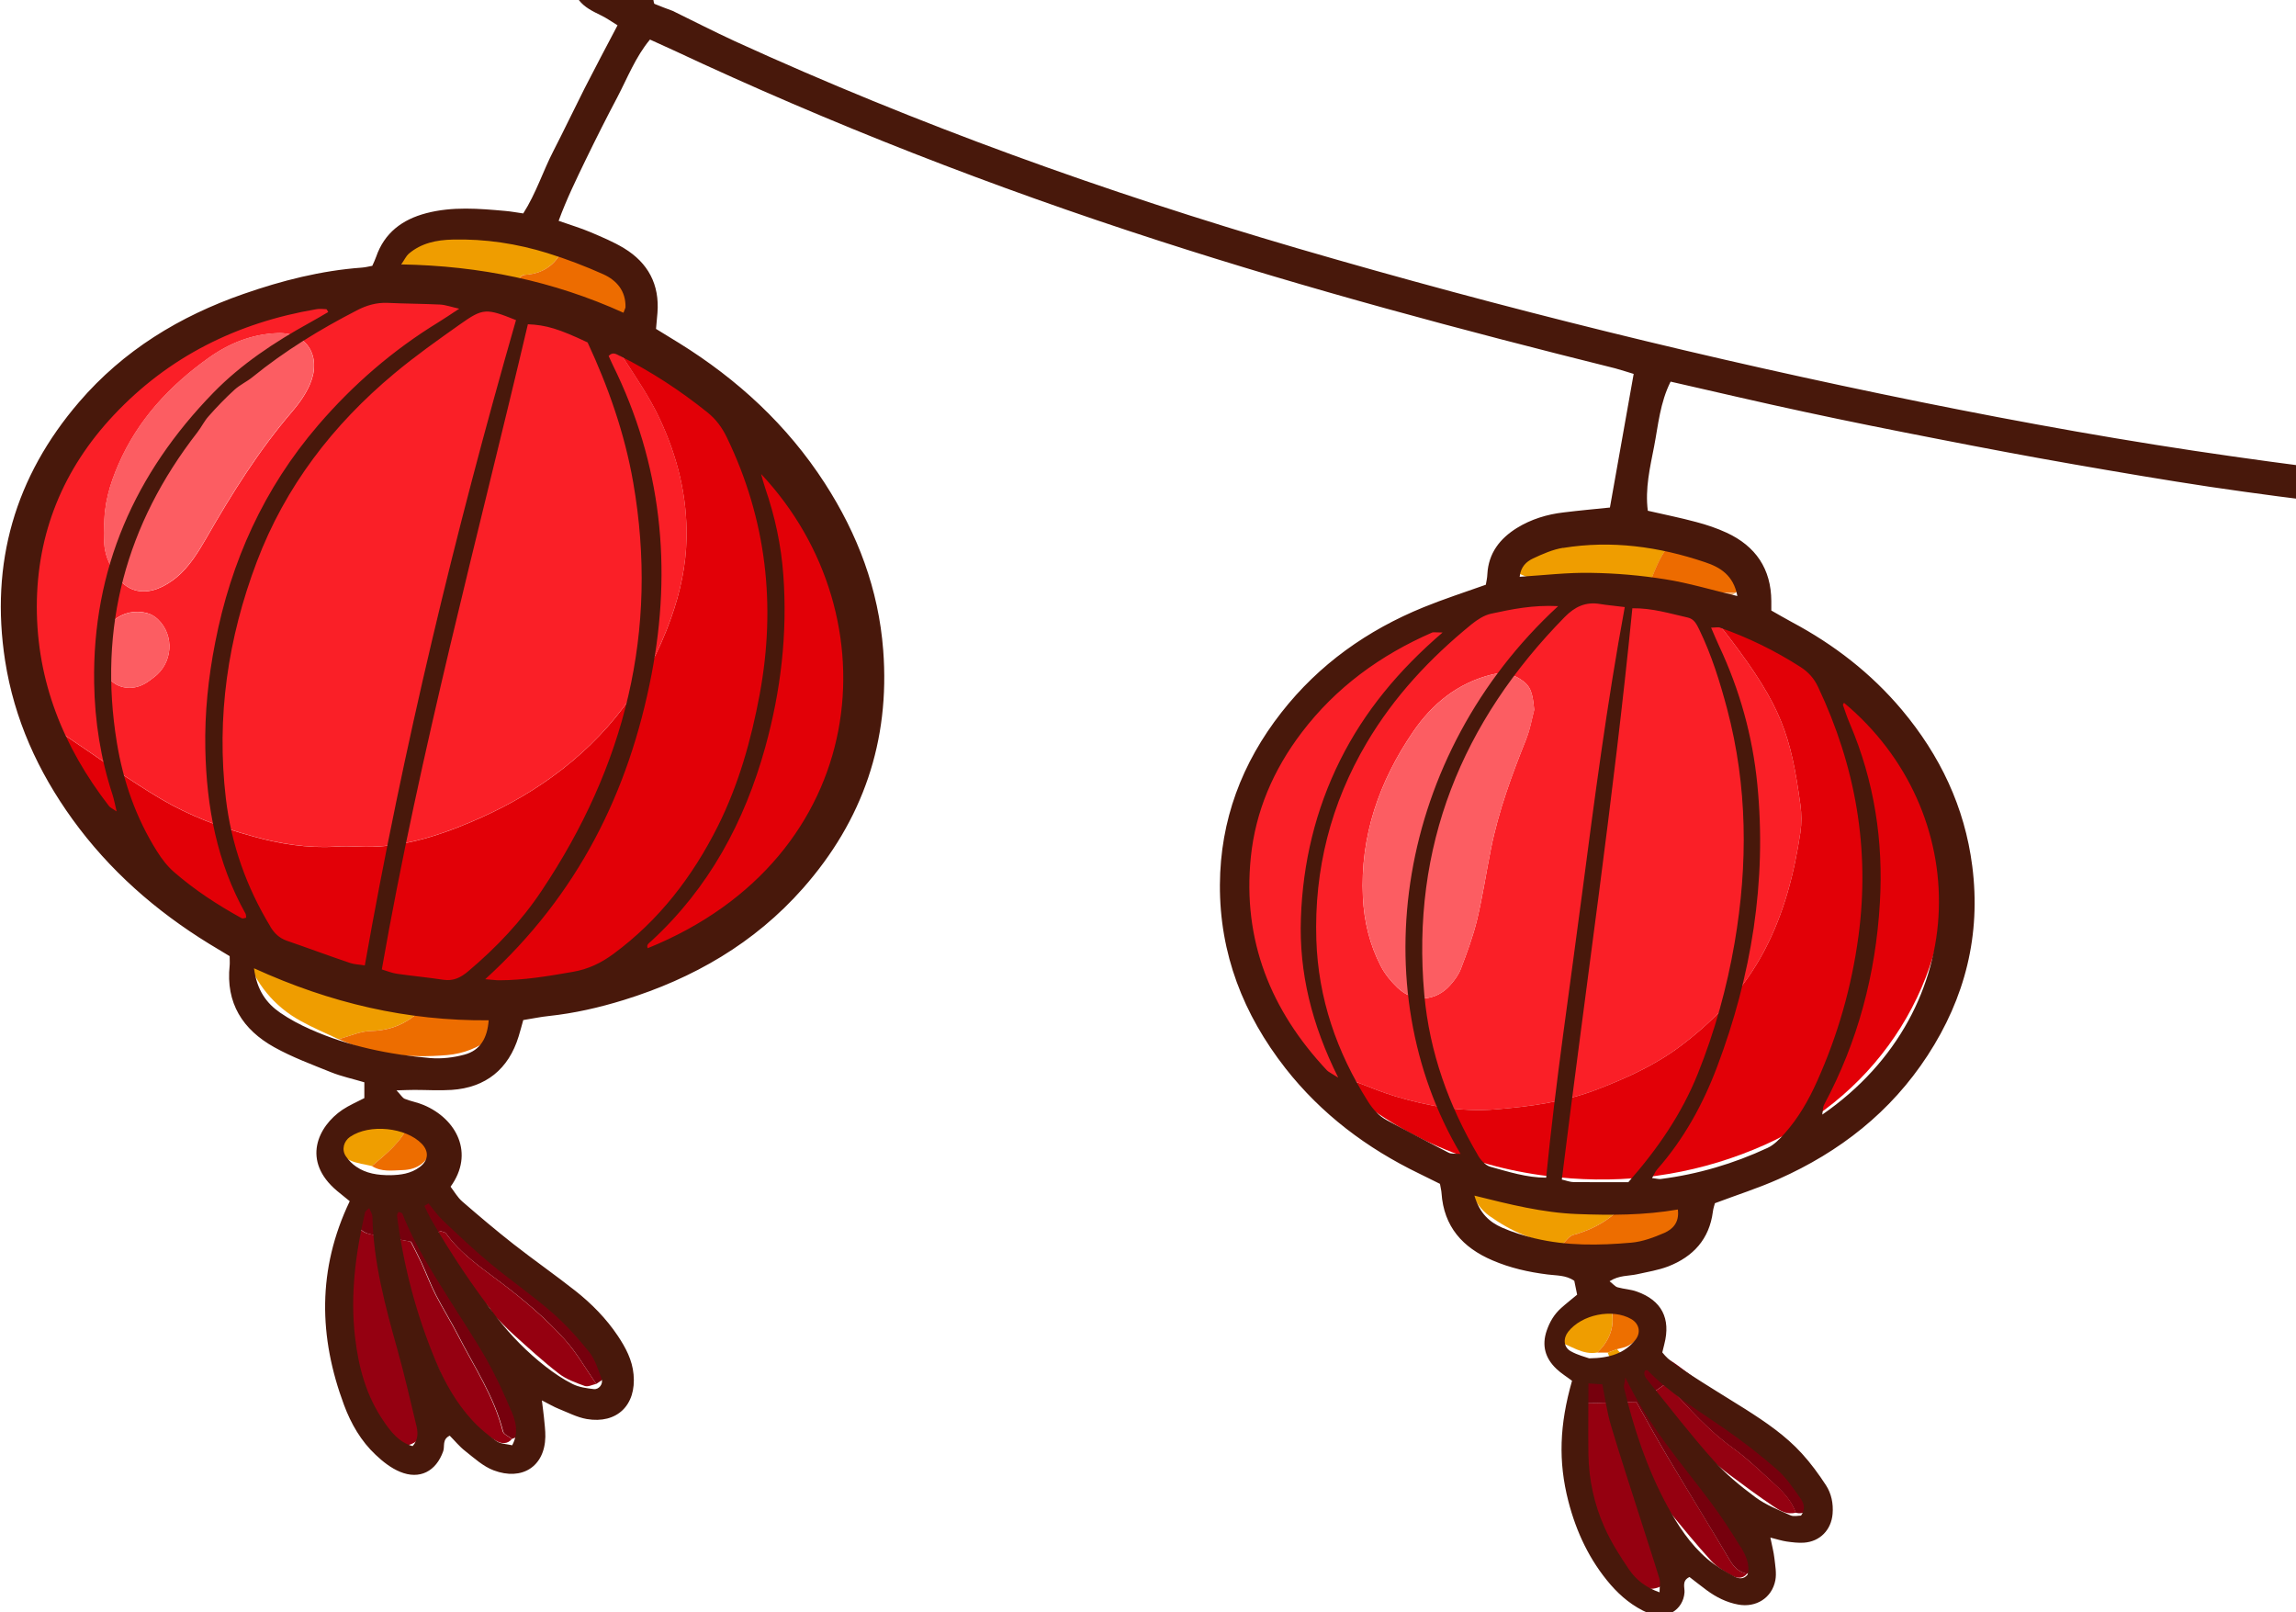
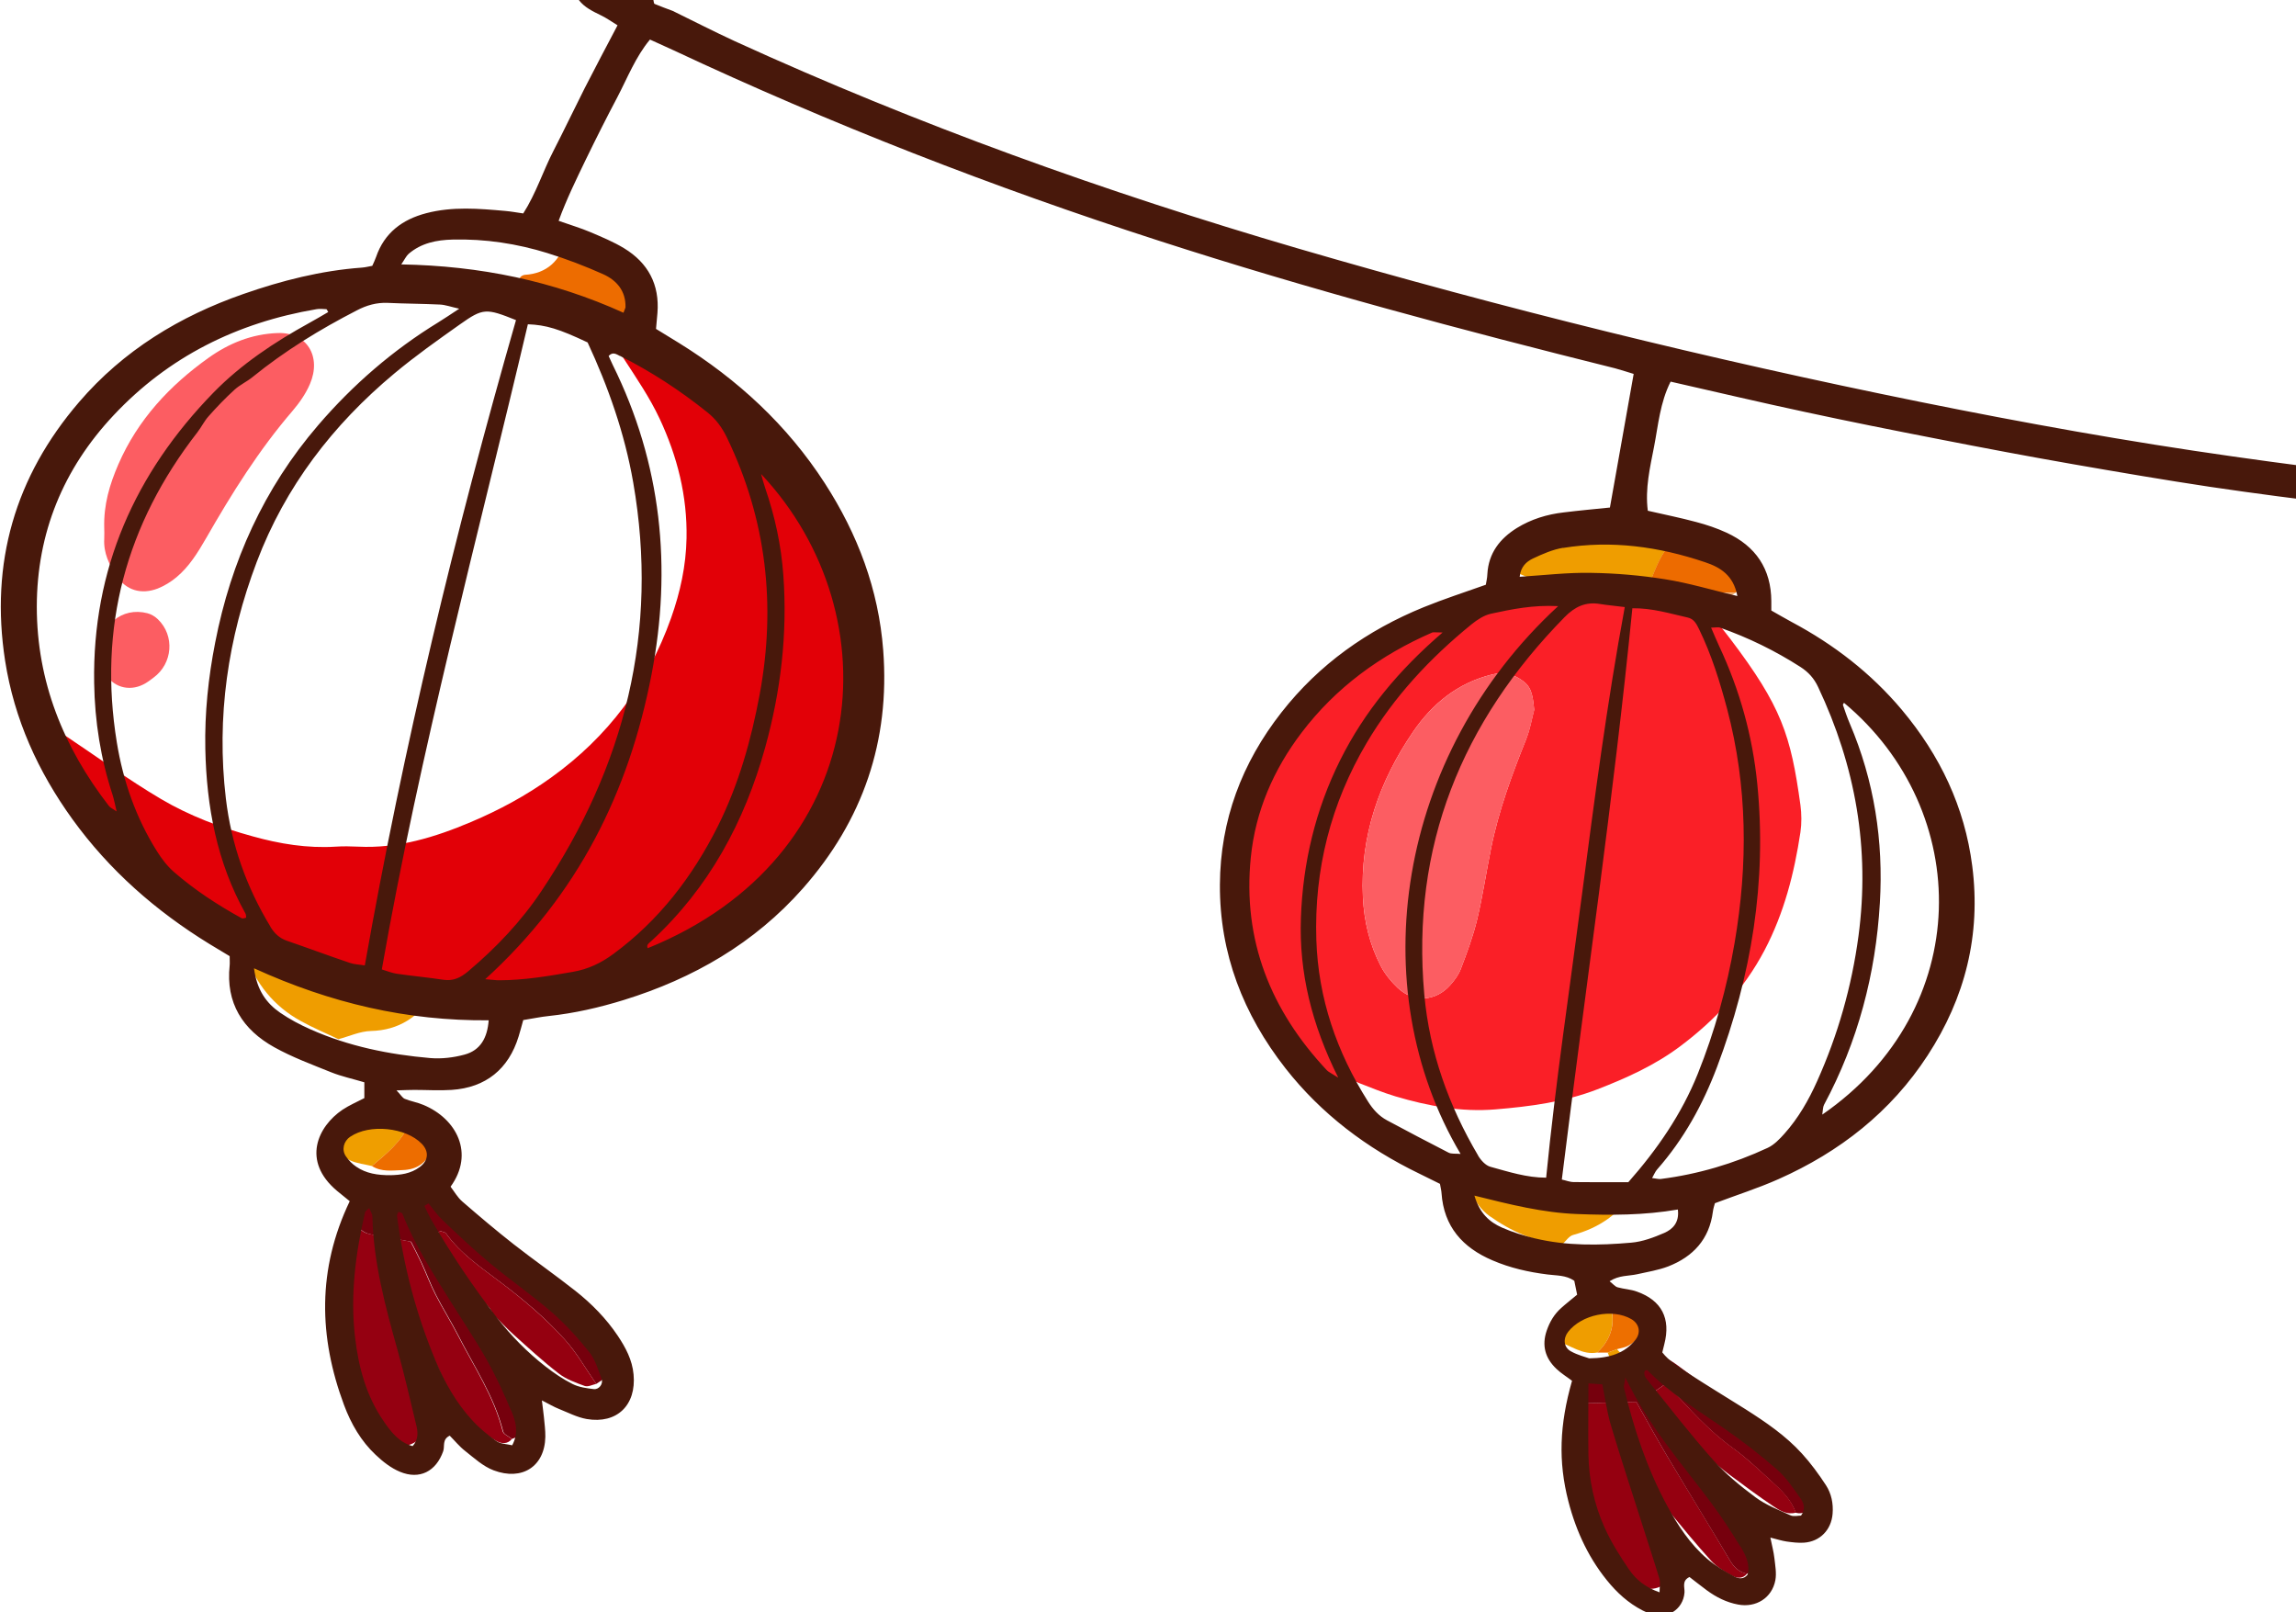
<svg xmlns="http://www.w3.org/2000/svg" width="302" height="212" viewBox="0 0 302 212" fill="none">
  <g clip-path="url(#clip0_414_2280)">
-     <path d="M6.948 95.913C7.479 96.163 7.994 96.335 8.416 96.616C12.665 99.444 16.789 102.474 21.179 105.067C24.912 107.27 29.005 108.817 33.223 109.972C36.8 110.972 40.424 111.566 44.157 111.332C45.126 111.269 46.126 111.285 47.094 111.332C52.327 111.597 57.217 110.097 61.934 108.098C65.637 106.536 69.183 104.63 72.479 102.256C79.946 96.898 85.194 89.915 88.272 81.261C89.475 77.871 90.24 74.372 90.302 70.763C90.412 65.249 89.1 60.032 86.756 55.033C85.46 52.268 83.742 49.753 82.086 47.207C81.68 46.582 81.273 45.926 80.977 45.238C80.898 45.051 81.211 44.707 81.336 44.426C81.273 44.348 81.211 44.223 81.117 44.176C69.839 38.693 58.013 35.803 45.407 36.772C39.049 37.256 32.941 38.834 27.365 42.02C19.289 46.644 12.665 52.861 7.291 60.438C5.901 62.406 4.792 64.546 4.167 66.874C3.511 69.295 2.964 71.732 2.527 74.2C1.418 80.37 2.433 86.353 4.386 92.211C4.933 93.836 5.807 95.351 6.526 96.913C6.651 96.632 6.776 96.351 6.963 95.913H6.948ZM15.586 61.078C18.148 55.189 22.35 50.706 27.458 47.066C30.114 45.176 33.098 43.942 36.534 43.817C40.408 43.676 42.33 46.925 40.783 50.518C40.236 51.799 39.393 53.002 38.487 54.064C34.066 59.204 30.505 64.905 27.146 70.763C26.052 72.653 24.912 74.528 23.225 75.934C22.491 76.543 21.632 77.074 20.757 77.418C18.586 78.246 16.602 77.652 15.352 75.762C14.383 74.309 13.618 72.732 13.727 70.888C13.759 70.342 13.727 69.795 13.727 69.482C13.634 66.374 14.446 63.718 15.586 61.078ZM19.398 80.651C19.898 80.776 20.398 81.089 20.773 81.448C23.006 83.604 22.725 87.259 20.195 89.118C19.757 89.446 19.32 89.79 18.835 90.024C16.93 90.977 14.79 90.352 13.79 88.462C13.352 87.619 13.181 86.634 13.071 86.291C13.009 82.182 16.039 79.761 19.398 80.636V80.651Z" fill="#FA1F27" />
    <path d="M6.51 96.93C6.635 96.648 6.76 96.367 6.947 95.93C7.478 96.18 7.994 96.352 8.416 96.633C12.665 99.46 16.789 102.491 21.178 105.084C24.912 107.286 29.004 108.833 33.222 109.989C36.799 110.989 40.423 111.582 44.157 111.348C45.125 111.285 46.125 111.301 47.094 111.348C52.327 111.613 57.216 110.114 61.934 108.114C65.636 106.552 69.182 104.646 72.478 102.272C79.945 96.914 85.194 89.931 88.271 81.277C89.474 77.887 90.239 74.388 90.302 70.78C90.411 65.265 89.099 60.048 86.756 55.049C85.459 52.284 83.741 49.769 82.085 47.223C81.679 46.598 81.273 45.942 80.976 45.255C80.898 45.067 81.21 44.724 81.335 44.442C88.646 47.676 95.379 51.831 101.127 57.439C107.891 64.031 111.453 72.139 112.062 81.527C112.796 92.79 110.188 103.131 103.252 112.176C95.566 122.22 85.334 127.688 72.79 129.109C67.573 129.703 62.371 129.546 57.154 129.546C55.467 129.25 53.779 128.937 52.077 128.656C47.484 127.891 43.048 126.532 38.611 125.141C33.847 122.798 29.16 120.346 24.896 117.159C20.194 113.66 15.758 109.848 11.993 105.349C9.853 102.772 7.838 100.085 6.541 96.961L6.51 96.93Z" fill="#E20007" />
    <path d="M67.34 189.235C66.746 189.984 65.934 189.875 65.294 189.516C64.278 188.938 63.279 188.266 62.451 187.454C60.67 185.704 59.358 183.58 58.295 181.346C56.874 178.331 55.577 175.269 54.234 172.223C54.265 171.348 53.906 170.645 53.14 169.802C52.75 171.286 52.843 172.442 53.578 173.52C54.14 176.175 54.765 178.815 55.265 181.486C55.577 183.08 55.827 184.704 55.89 186.329C55.952 187.75 55.733 189.203 54.171 189.891C52.875 190.469 51.422 190.031 50.25 188.375C49.188 186.876 48.204 185.267 47.579 183.548C44.814 176.019 44.424 168.271 45.877 160.429C45.923 160.132 46.205 159.882 46.361 159.601C46.652 161.184 47.454 162.095 48.766 162.335C50.453 162.647 52.141 162.944 54.015 163.288C54.468 164.178 54.968 165.131 55.421 166.1C56.046 167.474 56.577 168.896 57.264 170.239C58.202 172.067 59.295 173.801 60.232 175.628C62.341 179.752 64.966 183.642 66.121 188.235C66.215 188.641 66.887 188.891 67.278 189.219L67.34 189.235Z" fill="#950011" />
    <path d="M67.338 189.235C66.932 188.907 66.276 188.657 66.182 188.251C65.026 183.674 62.402 179.784 60.293 175.645C59.356 173.817 58.262 172.083 57.325 170.255C56.638 168.912 56.122 167.49 55.482 166.116C55.029 165.147 54.529 164.194 54.076 163.304C52.201 162.96 50.514 162.663 48.827 162.351C47.515 162.111 46.713 161.2 46.422 159.617C46.796 157.493 48.296 156.602 50.233 156.149C52.029 155.728 53.92 156.415 55.685 155.571C55.966 155.431 56.528 155.728 56.888 155.946C57.809 156.509 58.747 157.071 59.59 157.758C63.777 161.226 68.01 164.632 72.04 168.256C74.29 170.271 76.273 172.614 78.195 174.957C79.07 176.02 79.648 177.379 80.085 178.691C80.601 180.222 80.132 180.956 78.429 182.002C77.07 180.065 75.899 177.957 74.321 176.207C71.806 173.395 68.916 170.958 65.87 168.662C63.324 166.725 60.574 164.897 58.653 162.195C58.544 162.054 58.278 162.039 57.934 161.898C57.497 162.179 56.966 162.492 56.513 162.773C56.591 163.163 56.575 163.413 56.685 163.569C58.778 166.975 60.887 170.38 63.027 173.754C63.292 174.176 63.839 174.411 64.261 174.739C66.12 177.66 67.37 180.846 68.416 184.127C68.728 185.127 68.76 186.236 68.76 187.298C68.76 188.204 68.322 188.954 67.354 189.235H67.338Z" fill="#76000D" />
-     <path d="M68.027 37.241C63.747 36.647 59.451 36.085 55.187 35.428C54.249 35.288 53.249 35.022 52.437 34.554C50.625 33.507 50.547 31.133 52.297 29.992C53.078 29.477 54.078 29.04 54.999 28.993C60.732 28.696 66.481 28.305 72.042 30.258C72.948 30.57 73.823 31.008 74.697 31.383C74.619 31.461 74.494 31.508 74.463 31.601C73.62 34.273 71.964 35.975 69.027 36.147C68.824 36.147 68.574 36.257 68.465 36.413C68.277 36.647 68.168 36.959 68.012 37.241H68.027Z" fill="#EF9D00" />
    <path d="M54.356 130.156C55.247 130.374 56.121 130.609 57.012 130.827C55.028 133.717 52.482 135.498 48.795 135.592C47.358 135.623 45.937 136.295 44.515 136.67C42.859 135.873 41.156 135.17 39.563 134.28C36.001 132.327 33.627 129.343 32.283 125.532C32.549 124.876 33.127 124.813 33.643 124.907C35.017 125.172 36.392 125.516 37.751 125.828C43 128.406 48.623 129.437 54.356 130.156Z" fill="#EF9D00" />
    <path d="M64.261 174.738C63.84 174.41 63.293 174.176 63.027 173.754C60.887 170.38 58.778 166.975 56.685 163.569C56.576 163.397 56.591 163.163 56.513 162.773C56.966 162.491 57.498 162.163 57.935 161.898C58.263 162.038 58.544 162.054 58.653 162.195C60.575 164.881 63.324 166.725 65.87 168.662C68.901 170.958 71.791 173.395 74.322 176.207C75.884 177.956 77.071 180.065 78.43 182.002C77.93 182.112 77.352 182.424 76.93 182.283C75.727 181.846 74.447 181.393 73.462 180.612C71.416 179.034 69.495 177.269 67.573 175.535C66.605 174.676 65.73 173.707 64.824 172.786C64.433 171.973 63.918 171.302 62.887 170.88C62.902 172.145 63.355 172.911 64.043 173.567C64.121 173.957 64.183 174.363 64.261 174.754V174.738Z" fill="#950010" />
-     <path d="M44.515 136.669C45.937 136.294 47.358 135.623 48.795 135.591C52.482 135.513 55.028 133.717 57.012 130.827C58.934 131.061 60.871 131.264 62.792 131.53C63.308 131.608 63.839 131.827 64.292 132.077C66.026 133.076 66.276 135.138 64.729 136.388C63.011 137.778 60.996 138.575 58.793 138.763C53.872 139.184 49.077 138.716 44.515 136.654V136.669Z" fill="#ED6D00" />
    <path d="M68.026 37.24C68.166 36.959 68.276 36.647 68.479 36.413C68.604 36.272 68.854 36.163 69.041 36.147C71.978 35.959 73.634 34.272 74.477 31.601C74.509 31.508 74.634 31.461 74.712 31.383C77.399 32.054 79.71 33.46 81.913 35.069C82.6 35.585 83.194 36.241 83.71 36.928C84.412 37.865 84.584 38.912 83.913 39.974C83.257 41.021 82.163 41.458 80.788 41.177C80.257 41.068 79.757 40.849 79.242 40.693C75.508 39.552 71.775 38.396 68.041 37.256L68.026 37.24Z" fill="#ED6C00" />
    <path d="M48.92 153.353C47.982 153.119 46.983 153.025 46.108 152.635C43.796 151.604 43.374 149.073 45.217 147.339C45.748 146.839 46.436 146.324 47.139 146.183C49.826 145.636 52.512 145.386 54.871 147.261C54.496 147.448 53.918 147.558 53.793 147.855C52.762 150.229 50.794 151.744 48.92 153.353Z" fill="#EF9E00" />
    <path d="M48.921 153.353C50.795 151.744 52.748 150.229 53.795 147.854C53.919 147.557 54.513 147.448 54.872 147.261C54.966 147.307 55.091 147.323 55.169 147.386C56.497 148.37 57.247 149.651 56.684 151.291C56.106 152.994 54.732 153.837 52.967 153.884C51.608 153.931 50.186 154.165 48.921 153.353Z" fill="#ED6D00" />
    <path d="M54.36 130.155C48.627 129.452 42.988 128.406 37.755 125.828C38.036 125.594 38.301 125.344 38.583 125.109C43.019 126.484 47.456 127.843 52.048 128.624C53.735 128.905 55.438 129.218 57.125 129.515C56.219 129.796 55.157 129.374 54.36 130.14V130.155Z" fill="#F4D5B8" />
    <path d="M53.607 173.504C52.873 172.426 52.779 171.286 53.17 169.786C53.935 170.63 54.279 171.333 54.263 172.207C54.045 172.645 53.826 173.067 53.623 173.504H53.607Z" fill="#C88985" />
    <path d="M64.043 173.551C63.34 172.895 62.903 172.129 62.887 170.864C63.934 171.301 64.434 171.973 64.824 172.77L64.043 173.535V173.551Z" fill="#D5B0A7" />
    <path d="M13.711 69.467C13.618 66.358 14.43 63.703 15.57 61.063C18.132 55.174 22.334 50.69 27.442 47.051C30.098 45.16 33.082 43.926 36.519 43.801C40.392 43.661 42.314 46.91 40.767 50.503C40.221 51.784 39.377 52.987 38.471 54.049C34.05 59.188 30.489 64.89 27.13 70.748C26.037 72.638 24.896 74.513 23.209 75.918C22.475 76.528 21.616 77.059 20.741 77.403C18.57 78.23 16.586 77.637 15.336 75.747C14.368 74.294 13.602 72.716 13.711 70.873C13.743 70.326 13.711 69.779 13.711 69.467Z" fill="#FC5D62" />
    <path d="M13.072 86.307C13.009 82.198 16.04 79.777 19.398 80.652C19.898 80.777 20.398 81.089 20.773 81.449C23.007 83.604 22.726 87.26 20.195 89.119C19.758 89.447 19.32 89.79 18.836 90.025C16.93 90.978 14.79 90.353 13.79 88.463C13.353 87.619 13.181 86.635 13.072 86.291V86.307Z" fill="#FC5D62" />
    <path d="M178.626 142.387C180.25 143.012 181.859 143.684 183.531 144.184C187.827 145.464 192.232 146.277 196.699 145.902C201.23 145.527 205.775 144.933 210.071 143.277C213.945 141.778 217.694 140.091 221.037 137.576C225.599 134.139 229.395 130.109 232.097 124.969C234.674 120.064 236.002 114.847 236.815 109.458C236.986 108.286 236.971 107.052 236.815 105.865C235.549 96.695 234.346 92.93 227.582 84.011C226.598 82.714 225.536 81.48 224.521 80.215C224.193 79.809 224.208 79.434 224.63 79.106C223.818 78.403 222.834 78.7 221.912 78.621C220.162 79.746 218.647 79.371 217.335 77.856C217.288 77.7 217.257 77.528 217.21 77.372C213.273 77.294 209.353 77.231 205.416 77.153C201.167 77.465 197.027 78.325 192.888 79.278C183.999 81.324 176.611 85.979 170.503 92.555C165.379 98.085 162.786 104.849 162.333 112.379C162.005 118.034 163.254 123.407 165.504 128.562C167.988 134.248 171.674 138.997 176.626 142.778C177.173 141.997 177.86 142.075 178.641 142.371L178.626 142.387ZM200.792 97.086C198.886 101.834 197.106 106.63 196.106 111.66C195.481 114.738 195.028 117.862 194.294 120.924C193.763 123.126 192.966 125.282 192.154 127.406C191.857 128.203 191.31 128.937 190.732 129.578C188.889 131.655 185.968 131.968 183.796 129.874C182.953 129.062 182.156 128.094 181.625 127.063C180.157 124.235 179.422 121.205 179.266 117.987C178.891 109.926 181.422 102.741 185.89 96.211C188.405 92.54 191.747 89.822 196.231 88.713C197.637 88.369 198.808 88.572 199.949 89.306C201.276 90.15 201.589 90.947 201.792 93.352C201.464 94.602 201.261 95.898 200.777 97.086H200.792Z" fill="#FA1F27" />
-     <path d="M176.612 142.793C177.158 142.012 177.846 142.09 178.627 142.387C180.251 143.012 181.86 143.684 183.532 144.183C187.828 145.464 192.233 146.277 196.701 145.902C201.231 145.527 205.776 144.933 210.072 143.277C213.946 141.778 217.695 140.091 221.038 137.576C225.6 134.139 229.396 130.109 232.098 124.969C234.676 120.064 236.003 114.847 236.816 109.458C236.988 108.286 236.972 107.052 236.816 105.865C235.55 96.695 234.348 92.93 227.584 84.011C226.599 82.714 225.537 81.48 224.522 80.215C224.194 79.809 224.209 79.434 224.631 79.106C225.022 79.106 225.428 79.137 225.818 79.137C232.395 81.09 238.425 84.073 243.595 88.65C244.001 89.009 244.345 89.416 244.704 89.806C245.22 91.478 245.532 93.243 246.829 94.586C247.516 94.477 248.125 94.368 248.735 94.258C253.124 99.538 255.514 105.662 255.874 112.472C256.717 128.812 247.313 143.793 232.145 150.557C224.006 154.181 215.415 155.618 206.62 154.978C195.732 154.181 185.813 150.494 177.268 143.496C177.018 143.293 176.83 143.027 176.612 142.793Z" fill="#E20007" />
    <path d="M229.783 206.98C229.159 207.714 228.377 207.558 227.721 207.183C226.784 206.652 225.816 206.074 225.097 205.293C223.129 203.137 221.27 200.857 219.411 198.607C218.802 197.857 218.302 197.014 217.302 195.577C217.583 196.936 217.677 197.576 217.833 198.201C218.177 199.576 218.567 200.919 218.895 202.294C219.13 203.247 219.333 204.2 219.458 205.168C219.723 207.121 219.223 208.402 218.067 208.792C216.474 209.323 215.334 208.527 214.396 207.371C213.584 206.355 212.788 205.324 212.1 204.215C209.32 199.685 207.929 194.702 207.461 189.438C207.32 187.829 207.445 186.204 207.445 184.579C210.023 184.501 212.6 184.439 215.224 184.361C216.583 186.766 217.927 189.219 219.364 191.625C222.082 196.17 224.878 200.685 227.565 205.246C228.112 206.168 228.752 206.762 229.783 206.965V206.98Z" fill="#950010" />
    <path d="M229.785 206.98C228.769 206.777 228.113 206.168 227.567 205.262C224.864 200.7 222.068 196.186 219.365 191.64C217.928 189.235 216.585 186.782 215.226 184.376C212.601 184.454 210.024 184.517 207.446 184.595C207.478 184.158 207.509 183.705 207.525 183.267C208.024 182.861 208.087 182.33 207.993 181.736C208.446 179.721 209.977 179.034 211.774 178.69C212.383 178.831 212.945 178.753 213.336 178.206C216.179 177.175 218.616 178.003 220.912 179.752C224.286 182.314 227.785 184.704 231.097 187.344C233.128 188.969 234.94 190.859 236.721 192.749C237.517 193.593 238.064 194.718 238.595 195.764C238.939 196.467 238.829 197.248 238.376 197.936C237.861 198.732 237.205 199.201 236.189 198.951C235.611 197.248 234.346 196.045 233.065 194.874C231.394 193.359 229.753 191.765 227.926 190.453C224.739 188.157 222.162 185.267 219.537 182.392C219.412 182.252 219.147 182.268 218.834 182.174C218.397 182.471 217.897 182.83 217.257 183.267C218.35 184.72 219.319 185.985 220.256 187.266C221.193 188.547 222.099 189.844 223.005 191.14C223.443 191.609 223.896 192.078 224.333 192.562C225.926 195.108 227.567 197.639 229.113 200.216C229.769 201.31 230.394 202.481 230.8 203.684C231.222 204.934 231.331 206.262 229.769 206.98H229.785Z" fill="#76000D" />
    <path d="M201.591 76.122C200.888 75.841 200.107 75.669 199.513 75.247C197.92 74.06 197.935 72.013 199.544 70.842C200.06 70.467 200.685 70.139 201.294 70.045C207.761 69.092 214.213 68.592 220.602 70.623C218.915 72.029 218.087 73.966 217.306 75.919C217.228 76.106 217.306 76.34 217.306 76.559C213.682 76.434 210.042 76.294 206.418 76.184C204.809 76.137 203.215 76.137 201.606 76.122H201.591Z" fill="#EF9D00" />
    <path d="M205.509 163.631C201.932 163.366 198.792 161.96 195.902 159.913C195.371 159.538 194.902 159.054 194.512 158.539C193.934 157.773 193.465 156.93 192.965 156.117C194.652 154.899 195.355 154.836 200.885 155.305C201.557 155.805 202.26 155.727 202.963 155.383C206.868 155.571 210.789 155.742 214.694 155.977C215.553 156.024 216.397 156.258 217.256 156.399C216.725 158.086 215.71 156.539 214.741 156.789C213.007 159.663 210.305 161.491 206.93 162.413C206.384 162.553 205.978 163.209 205.509 163.631Z" fill="#EF9D00" />
-     <path d="M205.512 163.632C205.981 163.21 206.387 162.57 206.933 162.413C210.308 161.492 213.01 159.664 214.744 156.79C215.713 156.54 216.728 158.071 217.259 156.399C218.321 156.524 219.462 156.446 220.43 156.837C222.617 157.711 222.914 159.976 221.133 161.507C220.727 161.851 220.258 162.163 219.774 162.382C215.166 164.46 210.417 164.991 205.512 163.632Z" fill="#ED6D00" />
    <path d="M223.025 191.125C222.103 189.828 221.213 188.532 220.276 187.251C219.338 185.954 218.354 184.689 217.276 183.252C217.917 182.814 218.417 182.455 218.854 182.158C219.166 182.252 219.448 182.252 219.557 182.377C222.166 185.251 224.759 188.141 227.946 190.437C229.773 191.765 231.413 193.343 233.085 194.858C234.366 196.014 235.631 197.217 236.209 198.935C235.038 199.263 234.085 198.654 233.225 198.076C231.273 196.764 229.383 195.358 227.493 193.952C226.462 193.187 225.493 192.343 224.493 191.531C223.775 190.469 223.618 190.422 223.04 191.125H223.025Z" fill="#940111" />
    <path d="M217.289 76.559C217.289 76.34 217.227 76.106 217.289 75.919C218.07 73.95 218.914 72.013 220.585 70.623C222.756 70.826 224.709 71.701 226.677 72.56C227.068 72.732 227.443 72.951 227.802 73.169C228.646 73.7 229.317 74.403 229.489 75.419C229.677 76.481 229.161 77.278 228.349 77.903C226.084 78.059 223.866 77.965 221.647 77.371C220.21 76.981 218.695 76.903 217.211 76.684L217.273 76.559H217.289Z" fill="#ED6B00" />
    <path d="M210.104 177.878C208.136 178.253 206.621 176.925 204.887 176.426C204.215 176.238 204.012 175.473 204.2 174.785C204.34 174.285 204.575 173.77 204.887 173.348C205.824 172.067 207.168 171.317 208.636 170.927C210.167 170.521 211.729 169.802 213.322 170.786C212.245 170.989 211.917 171.755 212.041 172.692C212.338 174.801 211.557 176.472 210.089 177.894L210.104 177.878Z" fill="#EF9D00" />
    <path d="M210.103 177.878C211.571 176.456 212.337 174.785 212.056 172.676C211.931 171.739 212.243 170.973 213.337 170.77C214.946 170.973 215.836 171.942 216.039 173.504C216.258 175.066 215.555 176.222 214.196 176.972C213.743 177.222 213.196 177.3 212.68 177.441C212.274 177.597 211.853 177.737 211.446 177.894C210.993 177.894 210.54 177.894 210.103 177.894V177.878Z" fill="#ED6F00" />
    <path d="M201.588 76.121C203.197 76.137 204.79 76.121 206.399 76.184C210.039 76.293 213.663 76.434 217.287 76.559L217.225 76.684C217.225 76.918 217.194 77.152 217.178 77.371C213.241 77.293 209.32 77.231 205.384 77.152C204.697 76.981 203.994 76.824 203.306 76.637C202.728 76.481 202.15 76.293 201.557 76.106L201.588 76.121Z" fill="#F2B4A4" />
    <path d="M217.198 77.387C217.198 77.153 217.229 76.919 217.245 76.7C218.729 76.919 220.244 76.997 221.681 77.387C223.9 77.996 226.118 78.075 228.383 77.918C227.977 78.153 227.571 78.418 227.149 78.621C226.727 78.824 226.258 78.981 225.821 79.152C225.431 79.152 225.024 79.137 224.634 79.121C223.822 78.418 222.837 78.715 221.916 78.637C220.494 77.762 218.87 78.059 217.339 77.887C217.292 77.731 217.261 77.559 217.214 77.403L217.198 77.387Z" fill="#EFA668" />
    <path d="M248.719 94.257C248.11 94.367 247.5 94.461 246.813 94.586C245.517 93.242 245.204 91.477 244.689 89.805C246.407 90.946 247.657 92.524 248.719 94.257Z" fill="#F72930" />
    <path d="M211.446 177.894C211.852 177.737 212.274 177.597 212.68 177.44C212.899 177.69 213.117 177.925 213.352 178.175C212.946 178.721 212.399 178.8 211.79 178.659C211.68 178.409 211.571 178.143 211.462 177.894H211.446Z" fill="#EF9D00" />
    <path d="M223.022 191.125C223.6 190.407 223.756 190.453 224.475 191.531C224.428 191.875 224.397 192.203 224.35 192.547C223.912 192.078 223.459 191.609 223.022 191.125Z" fill="#CD9F97" />
    <path d="M202.963 155.399C202.26 155.743 201.573 155.821 200.885 155.321C201.573 155.353 202.26 155.368 202.963 155.399Z" fill="#E20007" />
    <path d="M207.995 181.721C208.089 182.315 208.026 182.846 207.526 183.252C207.401 182.658 207.479 182.127 207.995 181.721Z" fill="#950010" />
    <path d="M201.811 93.352C201.483 94.602 201.28 95.898 200.795 97.085C198.89 101.834 197.109 106.63 196.109 111.66C195.484 114.737 195.031 117.862 194.297 120.923C193.766 123.126 192.969 125.282 192.157 127.406C191.86 128.203 191.313 128.937 190.735 129.577C188.892 131.655 185.971 131.968 183.799 129.874C182.956 129.062 182.159 128.093 181.628 127.062C180.16 124.235 179.426 121.205 179.269 117.987C178.894 109.926 181.425 102.74 185.893 96.211C188.408 92.54 191.751 89.822 196.234 88.713C197.64 88.369 198.811 88.572 199.952 89.306C201.28 90.15 201.592 90.946 201.795 93.352H201.811Z" fill="#FC5D62" />
    <path d="M217.306 77.872C218.837 78.043 220.461 77.762 221.883 78.621C220.133 79.746 218.618 79.371 217.306 77.872Z" fill="#EE5C00" />
    <path d="M349.005 69.702C349.005 72.232 348.974 74.607 349.005 76.997C349.052 79.465 348.943 81.949 349.724 84.448C351.114 84.448 352.301 84.37 353.473 84.464C355.426 84.604 357.394 84.698 359.3 85.104C362.986 85.885 365.126 88.291 365.892 91.946C366.017 92.571 366.032 93.212 366.095 93.946C370.781 95.383 375.046 97.476 379.061 100.101V105.334C378.639 105.865 378.373 105.427 378.061 105.193C374.733 102.506 370.984 100.554 366.985 99.07C366.517 98.898 366.001 98.866 365.111 98.695C365.611 99.616 365.876 100.163 366.204 100.678C371 108.286 373.499 116.659 374.359 125.516C375.015 132.358 374.858 139.185 373.249 145.933C372.062 150.901 370.375 155.649 367.563 159.93C367.751 160.07 367.86 160.195 367.938 160.18C368.251 160.133 368.579 160.086 368.876 159.961C372.047 158.508 375.015 156.727 377.748 154.54C378.155 154.228 378.623 153.994 379.061 153.728V159.617C378.904 159.508 378.654 159.289 378.576 159.336C375.546 161.054 372.531 162.788 369.422 164.585C369.422 165.303 369.422 166.147 369.422 166.99C369.454 169.771 368.141 171.755 365.798 173.145C363.627 174.442 361.252 175.27 358.8 175.785C355.27 176.519 351.739 176.957 348.099 176.207C343.366 175.223 340.273 172.614 339.133 167.834C339.055 167.522 338.93 167.225 338.789 166.834C338.086 166.615 337.383 166.366 336.665 166.147C330.198 164.272 324.324 161.273 319.247 156.79C313.452 151.666 309.421 145.418 307.75 137.826C305.828 129.125 307.328 120.924 311.858 113.285C315.857 106.536 321.512 101.553 328.417 97.913C329.463 97.351 330.526 96.804 331.713 96.18C331.728 95.539 331.76 94.899 331.775 94.274C331.853 91.54 333.212 89.541 335.431 88.072C337.274 86.854 339.336 86.182 341.476 85.682C342.632 85.417 343.788 85.135 344.944 84.854C344.725 79.731 344.522 74.747 344.303 69.561C338.352 68.843 332.369 68.858 326.433 68.202C320.481 67.546 314.498 67.062 308.547 66.374C302.595 65.687 296.643 64.906 290.723 64.031C284.693 63.125 278.679 62.094 272.665 61.048C266.76 60.017 260.886 58.907 254.997 57.752C249.124 56.611 243.25 55.44 237.392 54.174C231.55 52.925 225.723 51.55 219.74 50.191C218.35 52.956 218.116 55.893 217.569 58.72C217.038 61.469 216.366 64.234 216.741 67.171C218.912 67.671 221.037 68.093 223.114 68.655C224.473 69.014 225.832 69.467 227.113 70.061C230.925 71.826 232.971 74.81 232.987 79.074C232.987 79.402 232.987 79.715 232.987 80.293C233.83 80.761 234.737 81.308 235.674 81.808C241.219 84.76 246.109 88.541 250.155 93.352C255.169 99.335 258.418 106.099 259.418 113.91C260.574 122.954 258.481 131.234 253.544 138.81C248.702 146.245 241.985 151.494 233.94 155.071C231.269 156.259 228.472 157.149 225.567 158.243C225.489 158.539 225.348 158.945 225.301 159.352C224.833 162.976 222.708 165.272 219.428 166.553C218.116 167.053 216.71 167.272 215.335 167.584C214.21 167.834 212.976 167.693 211.711 168.506C212.164 168.849 212.429 169.209 212.773 169.302C213.601 169.537 214.507 169.568 215.304 169.865C218.569 171.021 219.787 173.411 218.912 176.785C218.834 177.097 218.756 177.41 218.647 177.863C219.568 179.034 220.865 179.831 222.115 180.643C224.583 182.252 227.098 183.768 229.582 185.33C232.253 187.032 234.877 188.813 237.017 191.172C238.189 192.453 239.22 193.874 240.173 195.327C240.891 196.436 241.157 197.733 241.047 199.092C240.876 201.201 239.392 202.747 237.267 202.888C236.517 202.935 235.752 202.841 234.986 202.732C234.377 202.638 233.768 202.45 232.862 202.216C233.081 203.294 233.299 204.106 233.393 204.934C233.502 205.903 233.69 206.902 233.518 207.824C233.081 210.152 230.972 211.464 228.629 211.026C227.098 210.745 225.739 210.058 224.505 209.152C223.724 208.574 222.974 207.98 222.224 207.402C221.177 207.902 221.615 208.777 221.568 209.433C221.412 211.698 219.162 213.182 216.757 212.136C214.804 211.276 213.226 209.995 211.851 208.418C209.087 205.215 207.337 201.498 206.29 197.436C204.947 192.203 205.119 187.392 206.775 181.596C206.103 181.081 205.353 180.628 204.728 180.034C203.26 178.644 202.76 176.972 203.447 174.988C203.853 173.817 204.447 172.817 205.369 172.005C206.009 171.427 206.696 170.896 207.446 170.271C207.321 169.646 207.196 169.021 207.071 168.443C205.962 167.678 204.713 167.771 203.557 167.615C201.057 167.303 198.62 166.756 196.308 165.756C192.387 164.085 189.904 161.32 189.607 156.899C189.591 156.587 189.498 156.259 189.404 155.696C188.56 155.274 187.607 154.806 186.655 154.337C179.781 151.01 173.814 146.527 169.081 140.497C163.535 133.405 160.411 125.422 160.458 116.347C160.505 107.864 163.348 100.335 168.55 93.696C173.501 87.369 179.859 82.87 187.264 79.856C189.872 78.793 192.575 77.918 195.434 76.903C195.496 76.528 195.621 76.013 195.637 75.497C195.793 72.732 197.293 70.826 199.526 69.436C201.401 68.28 203.494 67.64 205.681 67.39C207.712 67.14 209.758 66.952 211.758 66.749C212.804 60.876 213.82 55.127 214.882 49.175C214.085 48.941 213.273 48.66 212.445 48.441C192.263 43.411 172.189 38.053 152.397 31.648C130.621 24.619 109.345 16.34 88.616 6.623C87.632 6.17 86.648 5.733 85.492 5.202C83.586 7.498 82.539 10.232 81.196 12.794C79.774 15.481 78.4 18.214 77.072 20.948C75.807 23.572 74.526 26.181 73.479 29.04C75.057 29.602 76.4 29.993 77.681 30.539C79.181 31.18 80.696 31.805 82.086 32.648C85.242 34.57 86.773 37.413 86.476 41.162C86.429 41.802 86.351 42.443 86.288 43.255C87.304 43.88 88.319 44.489 89.319 45.114C97.02 49.894 103.55 55.908 108.486 63.547C112.813 70.248 115.563 77.512 116.172 85.526C117.078 97.46 113.501 107.895 105.612 116.831C99.238 124.048 91.194 128.687 82.055 131.515C78.822 132.514 75.541 133.264 72.167 133.624C71.089 133.733 70.027 133.967 68.824 134.155C68.621 134.889 68.433 135.607 68.215 136.31C66.903 140.606 63.888 143.043 59.404 143.34C57.78 143.449 56.14 143.34 54.499 143.34C53.874 143.34 53.25 143.371 52.156 143.402C52.734 144.012 52.937 144.387 53.234 144.512C54.031 144.84 54.921 144.98 55.718 145.324C60.045 147.136 62.45 151.682 59.264 156.071C59.748 156.696 60.17 157.461 60.795 158.008C63.013 159.93 65.262 161.835 67.574 163.647C70.23 165.725 73.01 167.662 75.666 169.755C77.806 171.442 79.728 173.395 81.258 175.676C82.289 177.222 83.164 178.847 83.336 180.768C83.711 184.799 81.149 187.298 77.181 186.626C75.932 186.408 74.729 185.783 73.526 185.298C72.854 185.033 72.229 184.658 71.276 184.174C71.386 185.127 71.48 185.736 71.542 186.361C71.62 187.22 71.745 188.095 71.73 188.969C71.651 192.875 68.668 194.78 64.934 193.375C63.56 192.859 62.372 191.766 61.185 190.828C60.435 190.25 59.826 189.485 59.154 188.813C58.123 189.313 58.53 190.203 58.295 190.86C57.358 193.515 55.187 194.64 52.609 193.562C51.438 193.078 50.36 192.234 49.422 191.344C47.486 189.532 46.173 187.251 45.252 184.783C41.909 175.816 41.721 166.928 46.001 157.977C45.47 157.54 44.892 157.087 44.33 156.618C39.628 152.666 41.815 148.136 45.048 145.949C45.939 145.355 46.939 144.933 47.923 144.418V142.34C46.423 141.887 44.924 141.575 43.533 141.012C41.018 139.997 38.441 139.044 36.082 137.732C31.927 135.42 29.677 131.921 30.208 126.969C30.24 126.657 30.208 126.328 30.208 125.75C29.381 125.251 28.459 124.704 27.537 124.141C20.492 119.814 14.384 114.456 9.526 107.739C4.996 101.46 1.872 94.586 0.669 86.885C-1.315 74.044 1.965 62.688 10.416 52.862C16.243 46.083 23.632 41.584 32.02 38.662C37.082 36.897 42.237 35.585 47.61 35.194C48.032 35.163 48.47 35.054 48.969 34.96C49.141 34.57 49.329 34.195 49.469 33.789C50.563 30.617 52.906 28.868 56.062 28.04C59.514 27.134 62.982 27.431 66.465 27.743C67.215 27.806 67.949 27.946 68.824 28.071C70.511 25.431 71.417 22.51 72.807 19.823C74.198 17.121 75.51 14.356 76.885 11.638C78.275 8.92 79.696 6.233 81.227 3.327C80.462 2.859 79.79 2.374 79.04 2.015C77.962 1.484 76.885 0.984 76.135 0H85.945C85.992 0.172 85.992 0.469 86.101 0.515C86.882 0.844 87.694 1.14 88.491 1.437C91.209 2.765 93.912 4.155 96.661 5.421C120.655 16.387 145.43 25.275 170.737 32.679C197.714 40.553 224.973 47.27 252.513 52.846C266.182 55.611 279.897 58.08 293.706 60.032C306.547 61.86 319.419 63.406 332.369 64.266C343.694 65.031 355.004 65.453 366.361 65.187C370.61 65.093 374.858 64.906 379.107 64.765V69.342C378.795 69.28 378.467 69.171 378.155 69.171C369.001 69.264 359.862 69.374 350.708 69.499C350.193 69.499 349.677 69.624 349.037 69.717L349.005 69.702ZM15.337 106.693C15.118 105.802 15.009 105.177 14.822 104.584C13.244 99.788 12.463 94.867 12.385 89.822C12.135 74.841 17.758 62.235 28.068 51.644C31.724 47.895 36.113 44.989 40.706 42.458C41.534 42.005 42.346 41.521 43.174 41.037C43.018 40.771 42.971 40.662 42.924 40.662C42.487 40.646 42.049 40.584 41.627 40.662C31.208 42.427 22.179 46.895 14.931 54.627C8.323 61.672 4.855 70.077 4.84 79.777C4.84 89.634 8.354 98.273 14.322 105.99C14.493 106.224 14.806 106.349 15.337 106.708V106.693ZM32.38 120.705C32.349 120.517 32.38 120.299 32.286 120.142C28.521 113.41 27.162 106.083 27.006 98.476C26.912 93.774 27.397 89.119 28.303 84.511C30.38 73.826 34.723 64.219 41.846 55.924C46.423 50.597 51.672 46.051 57.67 42.38C58.483 41.88 59.264 41.349 60.404 40.599C59.279 40.349 58.577 40.084 57.858 40.053C55.577 39.943 53.281 39.943 51 39.834C49.532 39.772 48.22 40.146 46.939 40.818C42.081 43.318 37.457 46.145 33.208 49.597C32.458 50.206 31.552 50.613 30.849 51.253C29.646 52.347 28.521 53.518 27.444 54.737C26.866 55.377 26.491 56.174 25.959 56.861C16.571 68.936 12.9 82.511 15.368 97.648C16.196 102.725 17.883 107.567 20.648 111.957C21.273 112.957 22.023 113.941 22.913 114.706C25.631 117.065 28.646 119.033 31.802 120.767C31.942 120.845 32.177 120.72 32.395 120.689L32.38 120.705ZM35.551 121.861C36.082 122.736 36.738 123.376 37.722 123.72C40.503 124.673 43.252 125.704 46.033 126.641C46.611 126.844 47.236 126.844 47.985 126.969C53.062 98.226 59.826 70.124 67.871 42.099C63.934 40.521 63.544 40.506 60.498 42.661C57.561 44.739 54.624 46.817 51.875 49.113C43.783 55.861 37.519 64 33.77 73.904C29.974 83.933 28.443 94.305 29.709 105.021C30.427 111.067 32.411 116.659 35.566 121.861H35.551ZM50.235 127.5C50.953 127.719 51.563 127.969 52.187 128.062C54.234 128.359 56.296 128.547 58.342 128.859C59.654 129.047 60.607 128.562 61.591 127.734C65.278 124.626 68.574 121.158 71.245 117.143C82.18 100.803 86.695 83.011 83.289 63.453C82.165 56.986 79.993 50.847 77.291 45.036C73.526 43.255 71.823 42.739 69.433 42.646C62.81 70.78 55.265 98.695 50.219 127.5H50.235ZM54.734 187.36C53.953 184.096 53.203 180.815 52.297 177.582C50.688 171.833 49.126 166.069 48.985 160.055C48.985 159.68 48.735 159.32 48.563 158.883C48.267 159.164 48.048 159.274 48.017 159.43C46.767 164.85 46.048 170.333 46.704 175.894C47.157 179.815 48.173 183.564 50.438 186.876C51.406 188.298 52.453 189.672 54.265 190.188C55.093 189.282 54.968 188.298 54.734 187.345V187.36ZM67.231 185.533C66.278 183.236 65.216 180.956 63.997 178.784C62.497 176.144 60.795 173.614 59.186 171.036C56.889 167.35 54.531 163.71 52.937 159.633C52.89 159.492 52.594 159.461 52.422 159.367C52.344 159.539 52.187 159.742 52.219 159.898C53.078 166.506 54.749 172.895 57.327 179.034C58.514 181.846 60.014 184.502 62.091 186.767C63.029 187.798 64.138 188.719 65.278 189.516C65.825 189.907 66.653 189.907 67.371 190.078C68.277 188.391 67.824 186.892 67.246 185.517L67.231 185.533ZM56.358 158.258C56.187 158.367 55.999 158.492 55.827 158.602C56.093 159.149 56.343 159.727 56.639 160.258C59.248 164.788 62.138 169.13 65.341 173.254C67.215 175.676 69.355 177.847 71.761 179.722C72.87 180.581 74.057 181.393 75.307 182.018C76.15 182.44 77.15 182.58 78.103 182.69C78.775 182.768 79.368 182.018 79.134 181.362C78.681 180.159 78.306 178.831 77.525 177.847C76.041 175.988 74.416 174.192 72.635 172.63C70.011 170.349 67.137 168.365 64.466 166.147C62.294 164.35 60.248 162.398 58.202 160.461C57.514 159.805 56.968 158.992 56.358 158.258ZM46.064 149.495C45.205 150.088 44.908 151.197 45.486 152.057C45.845 152.588 46.314 153.072 46.845 153.431C48.142 154.322 49.641 154.572 51.391 154.556C52.625 154.525 54.015 154.384 55.218 153.478C56.358 152.619 56.452 151.447 55.483 150.432C53.39 148.261 48.595 147.776 46.08 149.495H46.064ZM64.294 134.186C53.578 134.28 43.502 131.952 33.411 127.344C33.786 130.203 35.02 131.921 36.847 133.186C38.097 134.045 39.456 134.764 40.831 135.373C45.845 137.607 51.172 138.685 56.593 139.153C58.077 139.278 59.654 139.091 61.092 138.7C63.2 138.138 64.106 136.482 64.278 134.186H64.294ZM100.113 62.36C100.285 62.969 100.441 63.578 100.644 64.172C101.925 67.89 102.753 71.701 103.034 75.638C103.597 83.323 102.706 90.853 100.66 98.257C97.926 108.114 93.24 116.8 85.632 123.798C85.414 124.001 84.976 124.22 85.195 124.704C114.594 112.801 117.671 81.058 100.129 62.36H100.113ZM81.54 46.817C81.071 46.582 80.602 46.223 80.056 46.817C80.227 47.192 80.399 47.582 80.587 47.973C87.023 60.969 88.413 74.654 85.695 88.728C82.727 104.084 76.103 117.596 63.825 128.781C64.841 128.859 65.231 128.922 65.622 128.922C68.902 128.922 72.12 128.375 75.354 127.812C77.353 127.469 79.056 126.657 80.665 125.469C86.679 121.048 91.084 115.3 94.412 108.677C97.161 103.178 98.801 97.336 99.926 91.306C102.097 79.574 100.816 68.327 95.614 57.548C94.989 56.252 94.193 55.143 93.052 54.237C89.475 51.362 85.648 48.863 81.54 46.801V46.817ZM72.073 33.304C67.996 32.039 63.81 31.399 59.529 31.508C57.436 31.555 55.405 31.961 53.75 33.383C53.422 33.679 53.218 34.132 52.781 34.773C63.154 34.96 72.76 36.944 82.008 41.131C82.211 40.584 82.274 40.49 82.274 40.396C82.321 38.272 81.118 36.866 79.353 36.069C76.978 35.007 74.541 34.07 72.058 33.304H72.073ZM176.032 141.747C172.517 134.701 170.861 127.906 171.111 120.752C171.361 113.488 173.017 106.521 176.266 99.991C179.469 93.571 183.968 88.15 189.748 83.183C188.795 83.183 188.56 83.12 188.388 83.183C181.578 86.151 175.72 90.4 171.205 96.351C167.503 101.225 165.129 106.693 164.519 112.785C163.426 123.673 167.144 132.889 174.532 140.762C174.736 140.981 175.048 141.106 176.032 141.731V141.747ZM192.106 151.744C179.156 129.906 183.655 99.335 204.947 79.715C201.635 79.543 198.855 80.121 196.105 80.715C195.199 80.918 194.309 81.496 193.559 82.105C188.107 86.541 183.358 91.618 179.766 97.695C175.048 105.677 172.845 114.363 173.142 123.61C173.392 131.296 175.813 138.341 179.922 144.84C180.578 145.886 181.359 146.761 182.437 147.339C185.124 148.776 187.81 150.198 190.529 151.588C190.919 151.791 191.466 151.697 192.106 151.76V151.744ZM194.418 151.978C194.778 152.588 195.402 153.275 196.027 153.447C198.417 154.103 200.807 154.884 203.369 154.884C204.603 142.356 206.478 129.999 208.087 117.612C209.727 105.115 211.352 92.602 213.71 79.84C212.367 79.668 211.398 79.59 210.446 79.434C208.571 79.121 207.165 79.777 205.822 81.136C192.263 94.945 185.592 111.317 187.342 130.796C188.029 138.404 190.56 145.418 194.418 151.963V151.978ZM205.447 155.134C205.962 155.243 206.478 155.462 207.009 155.462C209.29 155.493 211.57 155.478 214.179 155.478C217.991 151.151 221.177 146.542 223.317 141.215C225.551 135.639 227.145 129.906 228.16 123.985C229.925 113.66 229.863 103.412 227.176 93.243C226.223 89.666 225.129 86.135 223.505 82.792C223.161 82.089 222.833 81.402 221.99 81.215C219.662 80.699 217.381 79.965 214.71 79.996C212.226 105.099 208.54 129.999 205.431 155.134H205.447ZM218.272 207.637C217.522 205.153 216.694 202.669 215.913 200.201C214.57 195.968 213.164 191.734 211.898 187.485C211.383 185.751 211.133 183.924 210.758 182.065C210.211 182.034 209.805 182.002 208.93 181.94C208.93 185.283 208.883 188.313 208.93 191.344C208.993 194.64 209.696 197.842 211.024 200.826C211.898 202.794 213.07 204.653 214.288 206.434C215.194 207.762 216.46 208.777 218.287 209.417C218.287 208.652 218.412 208.121 218.272 207.668V207.637ZM228.957 203.466C227.707 201.435 226.41 199.42 224.973 197.514C221.146 192.39 216.866 187.595 213.789 181.159C213.664 182.08 213.554 182.299 213.601 182.487C214.898 187.892 216.632 193.125 219.287 198.03C220.693 200.623 222.302 203.075 224.552 205.012C225.614 205.918 226.832 206.637 228.066 207.309C228.582 207.59 229.316 207.793 229.863 207.09C230.222 205.731 229.613 204.528 228.957 203.435V203.466ZM216.819 181.643C219.615 185.111 222.333 188.641 225.301 191.969C226.942 193.828 228.91 195.437 230.909 196.921C232.284 197.936 233.94 198.576 235.518 199.295C235.939 199.482 236.517 199.326 236.892 199.326C237.58 198.373 237.205 197.608 236.799 197.03C235.861 195.702 234.94 194.312 233.721 193.25C231.519 191.328 229.191 189.532 226.785 187.86C223.302 185.455 219.678 183.268 216.694 180.206C216.663 180.175 216.538 180.222 216.366 180.253C216.1 180.846 216.522 181.268 216.835 181.659L216.819 181.643ZM206.259 175.16C205.587 176.019 205.65 177.175 206.603 177.707C207.509 178.222 208.571 178.472 209.024 178.644C211.805 178.613 213.695 177.956 215.101 176.222C215.882 175.254 215.616 174.082 214.554 173.473C212.07 172.052 208.04 172.88 206.259 175.16ZM220.693 159.07C216.288 159.836 211.851 159.836 207.415 159.664C202.947 159.492 198.62 158.414 193.934 157.243C194.637 159.602 195.934 160.726 197.558 161.445C198.933 162.054 200.417 162.507 201.885 162.866C206.072 163.866 210.336 163.804 214.57 163.429C216.054 163.304 217.538 162.741 218.912 162.148C220.006 161.664 220.912 160.789 220.693 159.07ZM242.407 92.712C242.688 93.524 242.953 94.336 243.297 95.133C246.531 102.694 247.749 110.614 247.265 118.752C246.718 128.094 244.375 136.998 239.923 145.293C239.767 145.589 239.782 146.011 239.688 146.589C259.746 132.749 259.559 106.615 242.547 92.43C242.5 92.524 242.391 92.649 242.407 92.712ZM226.27 82.542C226.004 82.449 225.661 82.542 225.067 82.542C225.458 83.448 225.77 84.214 226.114 84.948C228.832 90.728 230.519 96.789 231.144 103.131C232.409 115.94 230.378 128.328 225.848 140.325C223.989 145.246 221.474 149.823 217.975 153.79C217.709 154.087 217.569 154.478 217.303 154.931C217.834 154.993 218.147 155.087 218.444 155.056C223.349 154.431 228.035 153.041 232.503 150.963C233.346 150.573 234.08 149.807 234.721 149.089C236.549 147.042 237.908 144.668 239.017 142.184C241.75 136.092 243.562 129.734 244.453 123.095C245.984 111.629 244.062 100.757 239.142 90.353C238.611 89.213 237.861 88.385 236.814 87.713C233.502 85.588 229.988 83.87 226.27 82.558V82.542ZM205.603 72.045C204.244 72.264 202.901 72.857 201.635 73.451C200.776 73.857 200.026 74.529 199.886 75.856C203.104 75.653 206.197 75.278 209.29 75.341C212.539 75.388 215.819 75.669 219.037 76.184C222.115 76.669 225.129 77.59 228.519 78.387C228.019 75.669 226.285 74.607 224.255 73.935C218.194 71.889 211.976 71.029 205.603 72.061V72.045ZM327.558 157.571C326.636 156.399 325.949 155.556 325.308 154.681C318.435 145.339 316.06 134.951 318.029 123.532C319.122 117.19 321.903 111.582 325.48 106.318C326.058 105.459 326.652 104.615 327.323 103.662C326.855 103.647 326.605 103.553 326.48 103.631C319.997 108.02 315.17 113.769 312.546 121.205C310.843 126.016 310.437 130.984 311.39 135.998C313.155 145.308 318.435 152.197 326.245 157.321C326.495 157.493 326.901 157.461 327.558 157.571ZM343.397 163.538C342.71 162.695 342.304 162.21 341.898 161.726C340.804 160.383 339.57 159.117 338.617 157.665C331.385 146.73 328.963 134.686 330.963 121.83C332.244 113.519 335.806 106.099 340.898 99.413C341.304 98.882 342.023 98.445 341.788 97.429C339.07 97.648 336.68 98.663 334.212 99.476C332.494 100.054 331.182 101.053 330.088 102.506C327.839 105.459 325.839 108.552 324.09 111.832C320.309 118.94 318.607 126.453 319.45 134.498C320.512 144.59 324.808 152.947 332.509 159.617C335.571 162.257 339.18 162.913 343.382 163.538H343.397ZM337.258 108.833C332.697 118.377 331.416 128.375 333.244 138.779C334.868 148.058 338.883 156.118 345.569 162.82C346.194 163.46 346.803 164.054 347.771 164.054C349.615 164.054 351.474 164.272 353.661 163.71C353.411 161.523 353.098 159.586 353.004 157.649C352.536 148.62 352.052 139.575 351.723 130.546C351.349 120.424 351.13 110.286 350.833 100.147C350.817 99.491 350.833 98.835 350.724 98.195C350.614 97.585 350.38 96.992 350.146 96.258C348.193 96.461 346.365 96.664 344.444 96.867C343.772 97.757 343.116 98.617 342.491 99.507C340.429 102.444 338.805 105.63 337.274 108.864L337.258 108.833ZM365.236 166.209C364.564 165.85 363.861 166.209 363.158 166.334C362.408 166.475 361.69 166.694 360.94 166.865C360.206 167.037 359.456 167.209 358.706 167.334C357.956 167.459 357.191 167.506 356.441 167.584C355.801 167.662 355.145 167.756 354.504 167.818C353.754 167.896 352.989 167.959 352.239 168.006C351.474 168.037 350.724 168.037 349.958 168.037C349.193 168.037 348.443 168.037 347.678 167.975C346.928 167.928 346.162 167.818 345.413 167.74C344.725 167.678 344.022 167.459 343.179 167.756C344.6 170.396 346.787 171.489 349.318 171.849C354.145 172.505 358.847 171.786 363.346 169.958C364.97 169.302 365.704 168.115 365.236 166.194V166.209ZM362.377 97.679C358.972 96.914 355.691 96.305 352.411 96.414C352.239 96.82 352.083 97.023 352.098 97.211C352.145 98.085 352.208 98.96 352.333 99.804C353.504 107.255 353.801 114.769 354.098 122.283C354.613 135.67 354.988 149.073 355.426 162.476C355.426 162.788 355.582 163.101 355.676 163.522C358.675 163.491 361.471 162.663 364.22 161.679C364.752 161.492 365.205 160.851 365.501 160.305C368.86 154.228 371.063 147.761 371.797 140.856C373.343 126.344 370.485 112.676 363.674 99.819C363.268 99.07 362.768 98.367 362.362 97.679H362.377ZM346.631 89.837C344.475 90.009 342.335 90.572 340.258 91.181C338.836 91.603 337.368 92.196 336.462 94.493C344.85 91.696 352.911 91.54 361.081 92.649C360.94 91.321 360.253 90.634 359.284 90.306C358.362 89.994 357.394 89.681 356.441 89.666C353.176 89.634 349.896 89.572 346.647 89.822L346.631 89.837Z" fill="#48180B" />
  </g>
  <defs>
    <clipPath id="clip0_414_2280">
      <rect width="302" height="212" fill="white" />
    </clipPath>
  </defs>
</svg>